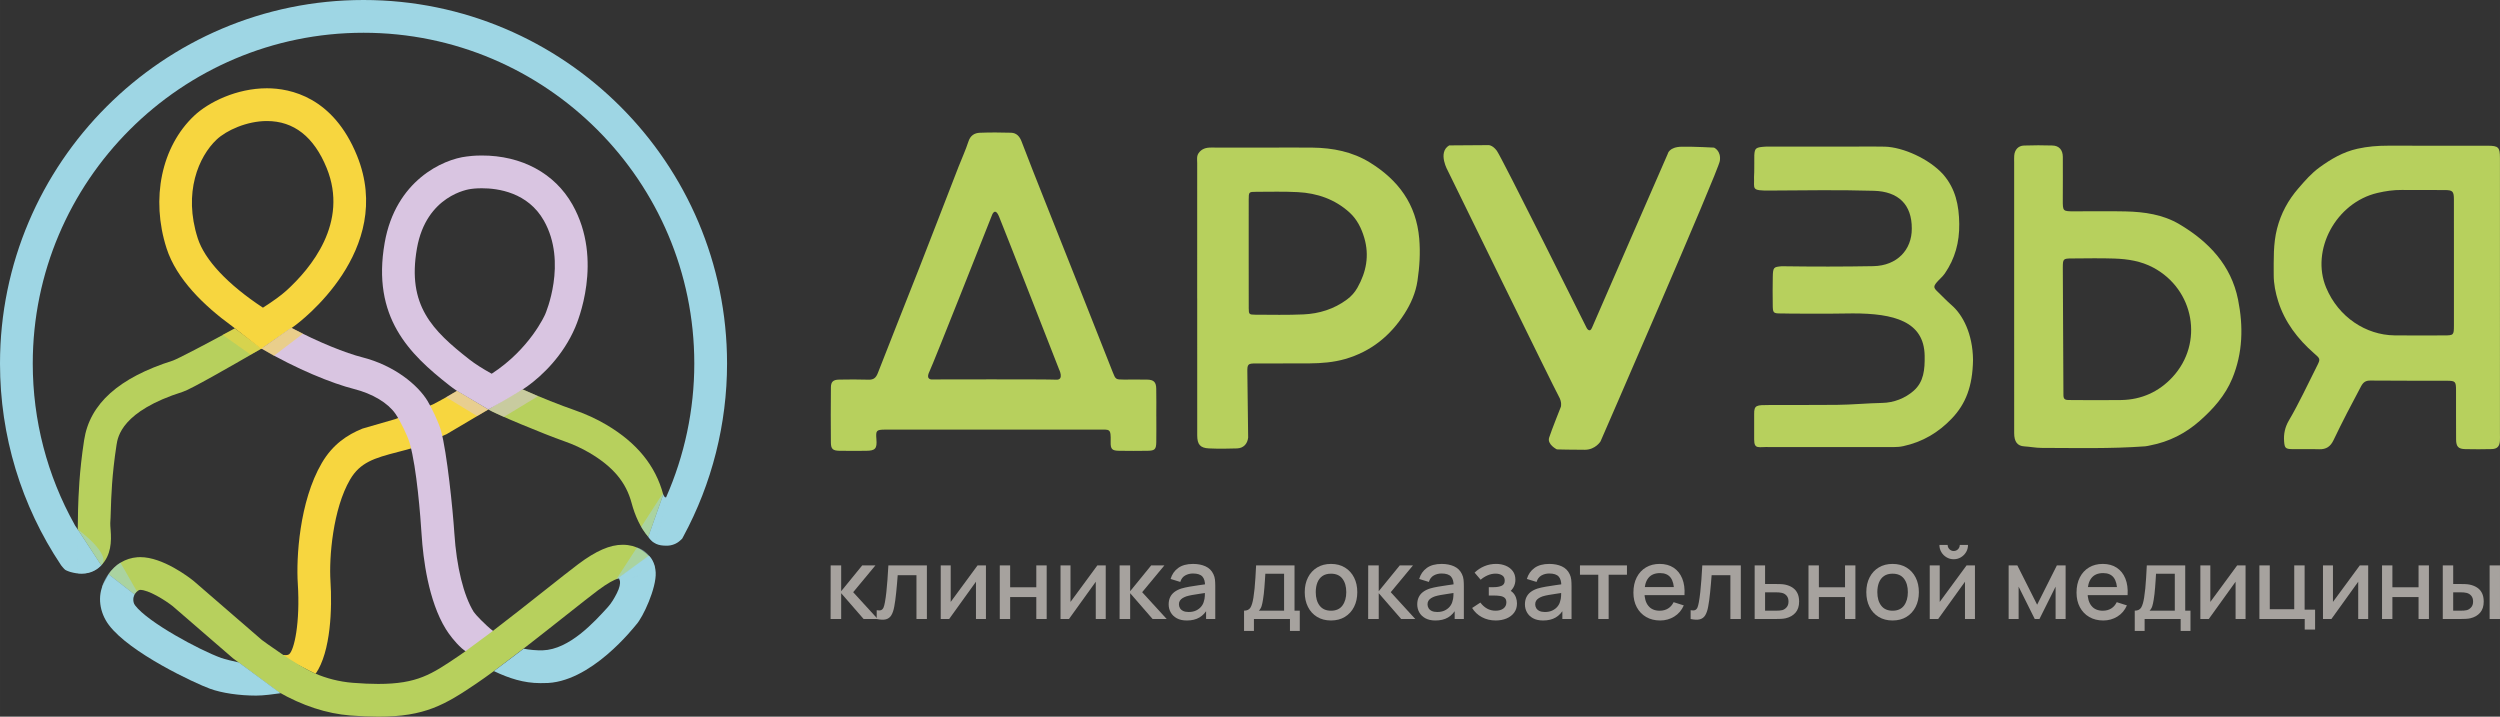
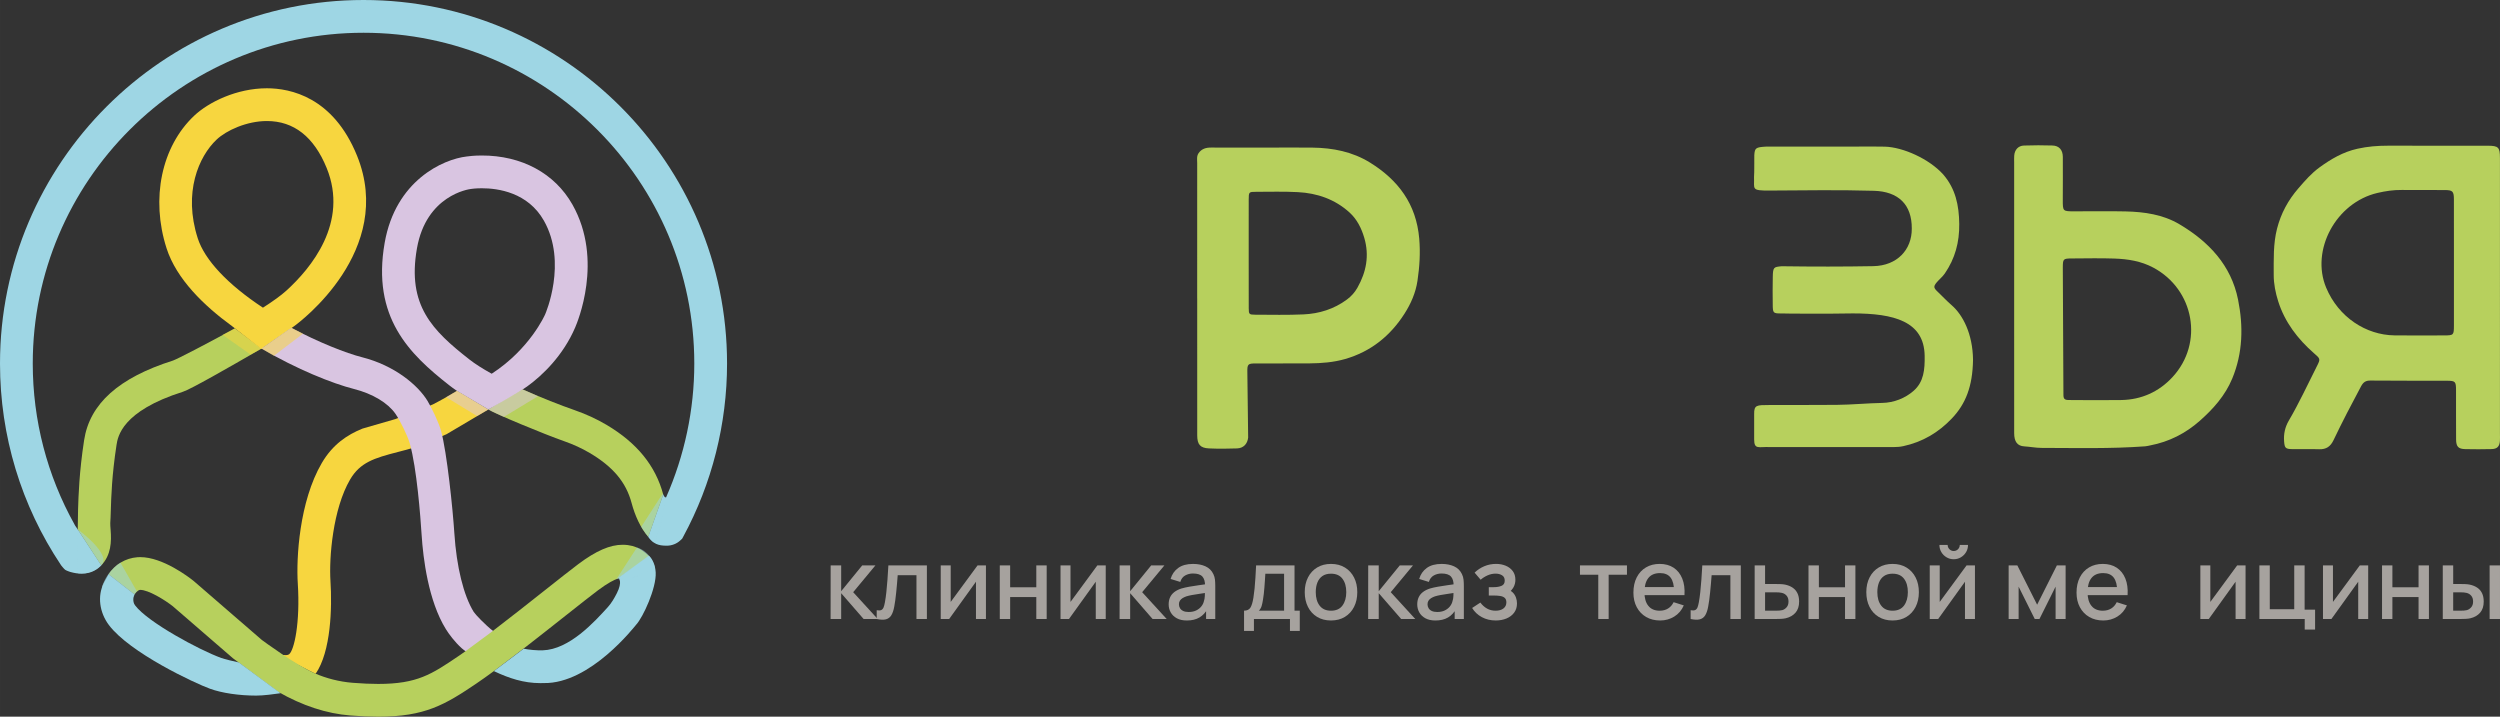
<svg xmlns="http://www.w3.org/2000/svg" xml:space="preserve" width="190.695mm" height="54.668mm" style="shape-rendering:geometricPrecision; text-rendering:geometricPrecision; image-rendering:optimizeQuality; fill-rule:evenodd; clip-rule:evenodd" viewBox="0 0 19155.14 5491.37">
  <rect x="0" y="0" width="19155.14" height="5491.37" fill="#333333" stroke="none" />
  <defs>
    <style type="text/css">  .fil3 {fill:none;fill-rule:nonzero} .fil4 {fill:#9ED6E4;fill-rule:nonzero} .fil10 {fill:#A6A29E;fill-rule:nonzero} .fil0 {fill:#B7D05D;fill-rule:nonzero} .fil5 {fill:#D9C5E1;fill-rule:nonzero} .fil2 {fill:#F7D63F;fill-rule:nonzero} .fil1 {fill:#FEFEFE;fill-rule:nonzero} .fil6 {fill:#9ED6E4;fill-rule:nonzero;fill-opacity:0.502} .fil9 {fill:#D9C5E1;fill-rule:nonzero;fill-opacity:0.502} .fil7 {fill:#F7D63F;fill-rule:nonzero;fill-opacity:0.502} .fil8 {fill:#F7D63F;fill-rule:nonzero;fill-opacity:0.529}  </style>
  </defs>
  <g id="Слой_x0020_1">
    <path class="fil0" d="M14038.82 3425.54c-159.3,0.03 -318.61,0.28 -477.91,-0.08 -84.74,-3.97 -120.4,22.19 -120.4,-58.32 0,-70.17 0,-113.87 0,-192.11 -1.79,-73.8 20.7,-71.02 114.81,-71.67 172.77,-0.67 345.55,0.45 518.31,-1.24 116.25,-1.14 232.1,-12.59 348.51,-14.91 88.33,-1.76 175.26,-35.48 240.6,-93.14 77.4,-68.31 85.91,-161.6 84.17,-268.54 -4.29,-263.37 -235.49,-324.33 -550.49,-324.15 -165.96,3.54 -529.65,1.93 -545.18,0.24 -66.94,0.73 -68.08,-2.72 -68.32,-72.91 -1.04,-67.29 -1.11,-134.63 0.23,-201.92 1.15,-82.17 7.34,-80.61 67.86,-86.77 246.16,3.45 471.77,3.51 702.38,-0.73 183.73,-3.39 296.04,-126.95 294.89,-287.99 1.16,-184.04 -102.53,-284.02 -290.36,-289.48 -264.54,-7.68 -529.48,-3.6 -794.22,-1.86 -151.95,1.48 -119.74,-11.17 -124.14,-104.57 3.25,-48.1 0.95,-94.1 2.1,-166.56 3.79,-54.41 9.21,-60.97 91.8,-65.61 231.1,-0.34 462.21,-0.18 693.31,-0.15 71.8,0 143.64,-1.49 215.39,0.56 138.6,3.97 338.4,92.79 446.53,212.51 95.29,109.82 121.5,237.35 123.27,379.47 1.75,140.54 -31.9,264.93 -110.38,379.52 -18.03,26.32 -43.3,45.36 -63.21,69.52 -24.3,29.47 -22.84,40.83 4.64,67.19 37.22,35.7 72.61,73.46 111.5,107.23 84.82,73.67 160.8,218.58 163.1,418.72 -3.46,203.59 -56.7,337.32 -161.64,447.74 -103.76,109.19 -225.91,180.89 -372.82,212.85 -24.62,5.34 -48.62,7 -73.14,7.03 -157.06,0.2 -314.12,0.1 -471.19,0.12z" />
    <path class="fil0" d="M17148.29 2296.16c-53.12,-264.76 -225.09,-444.69 -449.02,-577.76 -125.92,-74.82 -269.42,-95.38 -414.08,-98.54 -130.23,-2.86 -260.57,-0.53 -390.88,-0.62 -89,-0.07 -89.13,-0.18 -89.07,-86.31 0.08,-110.41 1.24,-220.84 0.28,-331.25 -0.45,-53.14 -28.76,-85.15 -79.08,-86.81 -72.8,-2.4 -145.79,-2.28 -218.58,0.27 -44.05,1.54 -71.44,32.59 -74.78,77.04 -1.33,17.58 -0.44,35.32 -0.44,52.99 -0.01,340.09 0,680.18 0,1020.27 0,66.26 0,132.5 0,198.76 0,284.88 -0.16,569.75 0.13,854.63 0.07,64.62 23.74,98.28 78.03,101.37 44.1,2.51 87.75,11.53 131.46,11.61 264.74,0.52 529.65,7.26 794.1,-12.06 13.06,-0.94 25.93,-4.64 38.87,-7.11 144.51,-27.45 271.2,-92.31 380.56,-189.05 103.12,-91.21 193.98,-193.44 247.73,-322.88 81.55,-196.36 85.69,-400.6 44.77,-604.55zm-502.59 593.43l0 0c-104.34,112.65 -237.85,173.19 -393.51,175.5 -125.69,1.85 -251.42,0.79 -377.14,0.09 -48.32,-0.27 -66.39,2.98 -64.91,-45.77 0.86,-28.47 -5.05,-826.74 -4.69,-967.88 0.18,-68.46 2.62,-70.95 70.43,-71.23 108.06,-0.45 216.24,-3.1 324.17,0.73 103.51,3.68 204,18.81 299.04,69.61 313.35,167.49 388.54,577.67 146.61,838.94z" />
    <path class="fil0" d="M9557.26 2851.25c-0.99,-62.16 4.38,-66.37 66.9,-66.58 136.91,-0.48 273.81,0.7 410.71,-0.42 91.3,-0.75 182.66,-7.96 270.53,-33.12 196.48,-56.24 346.73,-176.69 455.77,-347.29 49.11,-76.82 85.93,-160.23 99.7,-252.65 15.99,-107.44 22.82,-213.52 13.41,-323.14 -22.59,-263.43 -159.99,-447.72 -376.78,-582.14 -134.99,-83.7 -285.43,-112.9 -441.96,-114.87 -115.14,-1.45 -230.34,-0.13 -345.5,-0.1 -143.42,0.04 -286.83,0.61 -430.24,-0.33 -39.67,-0.26 -73.13,9.51 -96.31,43.15 -16.04,23.28 -10.45,50.44 -10.48,76.11 -0.28,345.5 -0.19,691.02 -0.19,1036.53 0.08,0 0.16,0 0.24,0 0,349.85 -0.17,699.71 0.14,1049.55 0.06,69.68 22.9,96.78 90.56,99.79 71.56,3.17 143.45,2.75 215.05,0.04 48.63,-1.85 79.4,-34.75 84.65,-83.13l-6.19 -501.39zm843.89 -647.66l0 0c-20.69,36.64 -46.83,66.27 -80.92,91.47 -99.24,73.36 -212.11,108.4 -332.81,113.87 -123.5,5.58 -247.42,2.74 -371.14,2.3 -44.89,-0.17 -48.12,-3.58 -48.37,-48.59 -0.78,-141.1 -0.29,-282.21 -0.31,-423.32 -0.02,-136.76 -0.32,-273.52 0.13,-410.28 0.19,-58.25 0.92,-59.3 57.42,-59.41 106.36,-0.21 212.93,-3.08 319.04,2.44 148.51,7.73 284.48,54.61 396.27,156.29 57.38,52.17 91.36,120.95 112.94,194.63 39.33,134.19 15.67,260.38 -52.25,380.6z" />
    <path class="fil0" d="M19154.8 3325.28c0.01,-349.19 0.01,-698.39 0.02,-1047.59 0.01,-355.91 0.12,-711.83 -0.08,-1067.75 -0.04,-81.58 -11.83,-93.31 -93.27,-93.38 -255.19,-0.24 -510.37,0.05 -765.56,-0.26 -78.22,-0.1 -154.59,5.98 -232.14,23.13 -110.46,24.46 -202.55,78.53 -291.52,143.08 -62.03,45 -111.28,101.99 -161.14,159.53 -79.14,91.33 -134.56,193 -164.4,310.36 -29.64,116.55 -25.17,234.57 -25.41,352.83 -0.14,70.05 13.9,138.69 34.4,203.52 50.37,159.26 149.28,288.46 274.11,397.78 48.61,42.57 51.15,42.7 22.61,98.93 -70.71,139.39 -135.89,281.71 -215.03,416.65 -29.62,50.49 -40.81,102.82 -36.35,160.3 3.81,49.19 10.35,57.91 60.48,58.79 69.37,1.23 138.84,-1.42 208.15,0.92 54.04,1.83 86.6,-20.69 109.86,-69.41 66.47,-139.22 137.78,-276.04 210.65,-412.08 17.11,-31.96 35.57,-45.19 72.35,-44.85 194.72,1.86 389.48,0.87 584.22,1.47 66.83,0.2 71.31,5.04 71.53,73.66 0.42,125.35 -0.52,250.7 0.41,376.05 0.41,55.75 17.31,73.17 71.25,74.24 67.12,1.34 134.33,1.6 201.44,-0.24 42.23,-1.16 59.85,-20.22 63.03,-61.97 1.36,-17.81 0.39,-35.8 0.39,-53.71zm-352.6 -1308.79l0 0c0.01,158.88 0.2,317.76 -0.07,476.65 -0.13,74.51 -2.1,76.61 -73.88,76.81 -127.56,0.34 -255.13,1.51 -382.66,-0.27 -215.47,-3 -427.49,-137.69 -522.7,-366.14 -119.4,-286.56 74.63,-650.89 393.64,-725.33 61,-14.23 122.72,-23.47 185.96,-22.71 109.63,1.34 219.3,-0.2 328.95,0.6 60.82,0.44 70.25,9.65 70.52,70.3 0.69,163.35 0.24,326.71 0.24,490.08z" />
-     <path class="fil0" d="M8859.72 3188.77c-0.05,0 -0.09,0 -0.14,0 0,-70.65 1.24,-141.33 -0.42,-211.95 -1.16,-49.57 -19.21,-67 -69.24,-68.22 -59.59,-1.47 -119.22,0.14 -178.83,-0.21 -62.73,-0.36 -63,-0.58 -86.21,-59.19 -84.38,-213.2 -168.38,-426.56 -252.89,-639.7 -91.81,-231.58 -184.21,-462.92 -275.98,-694.52 -56.86,-143.5 -113.92,-286.95 -168.85,-431.21 -15.08,-39.59 -39.27,-65.58 -80.88,-66.81 -79.4,-2.33 -159.02,-2.83 -238.38,0.27 -41.7,1.64 -72.83,20.95 -87.76,66.94 -21.76,66.98 -51.65,131.3 -77.22,197.09 -99.84,256.89 -198.6,514.21 -299.16,770.81 -105.37,268.85 -213.22,536.74 -317.64,805.95 -14.4,37.16 -32.56,52.31 -71.94,51.1 -75.01,-2.34 -150.15,-1.98 -225.19,-0.55 -44.81,0.85 -62.11,16.28 -62.56,59.03 -1.47,141.29 -1.56,282.61 -0.18,423.91 0.47,48.73 15.3,61.57 65.09,62.42 68.43,1.21 136.89,0.82 205.34,0.18 69.94,-0.65 84.12,-17.12 78.39,-88.08 -5.49,-68.06 -0.97,-73.27 64.91,-74.36 11.05,-0.18 22.09,-0.03 33.13,-0.03 532.11,0 1064.23,-0.11 1596.35,0.09 95.39,0.04 102.79,-12.29 100.42,94.1 -1.25,56.06 10.81,67.18 64.56,68.1 72.84,1.26 145.73,1.17 218.58,0.03 55.19,-0.86 65.49,-11.26 66.44,-66.46 1.14,-66.22 0.27,-132.47 0.27,-198.72zm-767.6 -279.57l0 0c-64.65,-4.16 -948.06,-1.86 -948.06,-1.86 0,0 -55.21,6.9 -23,-59.82 32.2,-66.72 478.51,-1196.28 478.51,-1196.28 0,0 22.42,-69.96 54.93,7.58 32.5,77.54 459.6,1169.9 459.6,1169.9 0,0 42.68,84.63 -21.98,80.47z" />
-     <path class="fil0" d="M11103.82 1114.05l297.9 -2.09c0,0 31.21,-4.74 67.02,43.01 35.81,47.74 688.65,1358.43 688.65,1358.43 0,0 22.81,41.04 40.53,-2.18 17.71,-43.22 580.43,-1332.39 580.43,-1332.39 0,0 9.32,-53.03 106.97,-54.65 97.66,-1.62 247.72,6.91 247.72,6.91 0,0 56.27,23.88 44.34,102.31 -11.93,78.45 -914,2148.59 -914,2148.59 0,0 -38.83,63.68 -119.18,64.24 -80.34,0.56 -215.04,-2.84 -215.04,-2.84 0,0 -76.32,-37.58 -59.48,-90.41 16.84,-52.84 90.01,-236.58 90.01,-236.58 0,0 10.16,-35.18 -17.01,-80.89 -27.18,-45.7 -847.85,-1723.99 -847.85,-1723.99 0,0 -83.1,-142.9 8.98,-197.46z" />
    <path class="fil1" d="M5345.14 2395.08c-15.79,-114.31 -24.55,-229.67 -52.22,-342.21 -3.58,-14.57 -1.01,-30.64 -1.3,-46.01 34.01,0.9 45.48,27.47 50.4,52.54 16.33,83.37 30.47,167.27 42.43,251.38 4.86,34.15 -7.32,64.99 -39.31,84.29z" />
    <path class="fil1" d="M5345.14 2636.03c0.01,-58.01 0.01,-116.02 0.03,-174.03 10.72,2.08 24.7,0.58 31.6,6.86 30.4,27.68 23.72,65.85 20.66,100.43 -2.73,31.02 -12.01,62.52 -52.29,66.74z" />
    <path class="fil2" d="M2532.08 4453.22c-11.74,-181.9 18.74,-554.29 150.39,-779.08 76.78,-131.09 183.95,-164.09 366.75,-211.15 43.05,-11.09 87.12,-22.44 132.06,-36.33l238.94 -99.1 321.51 -190.08 -238.97 -143.38c-55.83,33.8 -120.54,71.05 -186.15,104.61l-247.69 96.91c0.61,0.64 1.34,1.31 1.95,1.94 -7,1.98 -14.41,3.8 -21.49,5.72l-19.7 7.69 -251.77 72.81c-116.6,46.94 -228.53,120.97 -312.01,263.51 -173.72,296.54 -196.51,732.85 -184.27,922.12 19.56,303.33 -27.67,514.42 -66.76,543.77 -4.87,2.62 -13.99,9.1 -38.98,5.62 -71.51,-9.97 242.28,144.09 242.28,144.09 118.34,-170.54 126.88,-508.76 113.91,-709.65z" />
    <g id="_2245761220400">
      <path class="fil3" d="M1065.59 4482.6l-3.17 0.1c-21.42,1.67 -32.23,18.74 -36.76,28.76 -4.98,10.98 -14.07,39.88 9,70.63 97.33,129.78 492.15,342.32 660.63,403.56 22.07,8.04 49.47,15.07 80.16,20.78l-461.01 -398.71c-64.8,-50.93 -187.36,-125.12 -248.84,-125.12z" />
    </g>
    <g id="_2245761223984">
      <path class="fil3" d="M3748.65 2837.28c293.66,-189.75 408.64,-450.41 409.81,-453.19l1.17 -2.61c1.6,-3.58 172.29,-394.69 -8.98,-716.25 -122.19,-216.8 -350.85,-249.18 -476.28,-249.18 -47.05,0 -77.56,4.66 -77.85,4.69l-6.72 0.9c-12.84,1.58 -340.16,46.32 -412.42,454.81 -77.25,436.77 117.17,628.2 400.25,850.96 42.75,33.63 100.11,70.45 171.02,109.86z" />
    </g>
    <g id="_2245761222768">
      <path class="fil3" d="M2512.27 1305.81c-97.26,-238.77 -251.33,-359.86 -457.91,-359.86 -154.29,0 -310.7,71.58 -385.47,142.26 -137.04,129.58 -257.13,405.28 -144.52,755.91 53.58,166.82 229.92,354.1 499.64,532 78.14,-49.86 139.17,-94.23 178.57,-129.93 188.95,-171.26 480.44,-521.14 309.68,-940.37z" />
    </g>
    <g id="_2245761222960">
      <path class="fil3" d="M5319.75 2785.37c0,-1397.45 -1136.91,-2534.37 -2534.38,-2534.37 -1397.46,0 -2534.38,1136.92 -2534.38,2534.37 0,435.4 110.39,857.98 320.49,1233.95 1.03,1.84 2,3.7 3.03,5.53 1.57,2.79 3.02,5.66 4.6,8.45 -0.03,-0.51 -0.02,-0.99 -0.04,-1.51 -1,-18.49 -1.34,-36.3 -0.03,-53.34 1.51,-19.54 2.34,-46.88 3.37,-81.52 3.23,-107.79 8.64,-288.22 46.54,-534.54 42.86,-278.64 265.66,-477.99 681.14,-609.5 35.53,-12.48 253.75,-114.55 475.56,-236.65 -210.36,-153 -424.01,-358 -500.25,-595.38 -122.05,-380.01 -39.2,-778.43 211.06,-1015.02 111.02,-104.97 326.58,-210.88 557.9,-210.88 179.3,0 507.43,67.05 690.37,516.18 228.42,560.77 -136.02,1005.71 -373.59,1221 -29.04,26.35 -65.14,54.92 -108.06,85.6 208.53,111.18 409.09,188.98 528.61,219.16 250.08,63.16 414.36,223.25 502.53,334.77 65.61,-33.55 130.33,-70.81 186.15,-104.61 -20.99,-14.37 -40.35,-28.54 -57.96,-42.4 -304.4,-239.53 -593.14,-521.14 -492.18,-1091.93 84.23,-476.26 447.19,-639.78 630.27,-660.37 13.36,-1.95 55.15,-7.29 113.87,-7.29 306.63,0 559.93,137.37 694.96,376.9 240.69,427.04 35,907.03 19.52,941.78 -11.13,25.74 -120.47,267.23 -385.94,479.44 151.86,68.36 305.43,127.84 411.6,164.8 86.77,30.21 168.38,67.81 242.57,111.74 233.93,138.55 376.33,313.45 435.32,534.73 0.58,2.17 1.11,3.93 1.7,6.05 3.02,11.1 6.02,21.88 8.9,31.62 142.25,-321.48 216.76,-672.71 216.76,-1026.75z" />
    </g>
    <g id="_2245761222480">
      <path class="fil3" d="M3435.2 4821.13c-135.41,-218.41 -174.6,-545.12 -185.91,-720.4 -9.59,-148.62 -61.28,-506.48 -90.38,-701.11 -44.92,13.89 -89.02,25.25 -132.06,36.33 -182.81,47.07 -289.98,80.08 -366.75,211.15 -131.67,224.8 -162.11,597.18 -150.38,779.08 12.97,200.89 11.89,525.56 -106.43,696.08 87.08,35.51 186.36,64.16 290.83,72.36 73.18,5.74 137.14,8.55 195.5,8.55 298.29,0 408.96,-74.78 609.86,-210.52 16.2,-10.95 33.91,-23.23 53.07,-36.77 -55.01,-49.92 -94.96,-98.67 -117.34,-134.75z" />
    </g>
    <g id="_2245761223056">
      <path class="fil3" d="M4572.33 4485.89c-52.99,39.74 -142.52,110.54 -246.19,192.55 -94.62,74.83 -204.1,161.45 -311.69,244.83 46.98,10.2 94.6,14.58 144.08,13.05 203.76,-6.24 395.05,-216.9 497.82,-330.06 11.82,-13.02 22.73,-25.03 32.66,-35.7 20.71,-28.77 62.24,-123.76 78.01,-182.49 -1.81,-0.19 -3.43,-0.19 -4.96,-0.19 -17.76,0 -71.78,9.53 -189.72,98z" />
    </g>
    <g id="_2245761225072">
      <path class="fil3" d="M4969.52 4220.79c-41.71,-36.04 -108.59,-83.89 -207.47,-83.89 -97.37,0 -205.5,47.06 -340.31,148.18 -55.58,41.68 -146.28,113.44 -251.31,196.5 -124.2,98.24 -274.15,216.85 -410.63,320.91 -62.8,-48.76 -100.25,-95.84 -111.28,-113.63 -77.87,-125.58 -132.09,-345.86 -148.76,-604.31 -11.47,-177.76 -75.84,-612.22 -101.93,-784.05 112.53,-56.94 222,-123.48 296.44,-170.92 19.86,2.1 39.25,-0.49 58.07,-7.14 202.15,100.29 433.66,191.77 579.63,242.58 71.02,24.74 137.36,55.23 197.22,90.67 179.4,106.24 278.3,224.5 320.68,383.41 23.77,89.12 55.47,185.56 104.69,253.27l139.52 -311.88c-0.58,-2.12 -1.11,-3.88 -1.7,-6.05 -58.98,-221.28 -201.39,-396.18 -435.32,-534.73 -74.19,-43.93 -155.81,-81.53 -242.57,-111.74 -106.17,-36.96 -259.74,-96.44 -411.6,-164.8 265.47,-212.21 374.81,-453.71 385.94,-479.44 15.48,-34.75 221.17,-514.74 -19.52,-941.78 -135.02,-239.53 -388.33,-376.9 -694.96,-376.9 -58.72,0 -100.51,5.34 -113.87,7.29 -183.08,20.59 -546.04,184.11 -630.27,660.37 -100.96,570.79 187.78,852.4 492.18,1091.93 17.61,13.86 36.97,28.03 57.96,42.4 -55.82,33.8 -120.54,71.06 -186.15,104.61 -88.16,-111.52 -252.45,-271.6 -502.53,-334.77 -119.52,-30.17 -320.08,-107.98 -528.61,-219.16 42.92,-30.69 79.02,-59.25 108.06,-85.6 237.57,-215.29 602.01,-660.23 373.59,-1221 -182.94,-449.13 -511.06,-516.18 -690.37,-516.18 -231.32,0 -446.89,105.91 -557.9,210.88 -250.26,236.59 -333.11,635.01 -211.06,1015.02 76.24,237.38 289.89,442.38 500.25,595.38 -221.8,122.1 -440.03,224.17 -475.56,236.65 -415.48,131.52 -638.27,330.87 -681.14,609.5 -37.9,246.32 -43.3,426.75 -46.54,534.54 -1.02,34.64 -1.86,61.99 -3.37,81.52 -1.31,17.04 -0.97,34.85 0.03,53.34l196.92 299.67c71.75,-78.61 62.73,-194.47 56.1,-279.21 -1.57,-20.02 -3.54,-44.94 -2.78,-54.57 1.95,-25.35 2.85,-55.29 3.99,-93.21 3.25,-108.64 8.18,-272.84 43.74,-503.9 9.88,-64.32 39.99,-260 508.77,-408.41 59.62,-18.84 374.88,-169.37 636.63,-321.51 269.16,158.16 544.49,268.35 707.8,309.6 143.43,36.22 248.54,117.32 318.25,190.26 -27.45,7.73 -55.46,14.93 -84.25,22.36 -181.6,46.76 -387.41,99.77 -520.73,327.36 -173.69,296.54 -196.5,732.84 -184.28,922.12 19.56,303.32 -27.66,514.41 -66.73,543.77 -4.87,2.62 -13.09,6.48 -25.48,10.77 -104.89,-68.97 -169.25,-129.78 -169.82,-130.33l-520.68 -450.51 -3.91 -3.23c-37.98,-30.27 -236.13,-181.23 -407.03,-181.23 -7.58,0 -15.06,0.3 -22.42,0.87 -108.15,8.31 -200.18,73.89 -246.17,175.44 -47.99,106.02 -33.88,230.47 36.86,324.78 159.93,213.24 656.57,445.56 775.64,488.87 90.32,32.82 222.6,52.42 353.84,52.42 55.69,0 109.55,-3.57 158.41,-10.46 185.32,106.1 371.05,167.06 552.69,181.33 79.8,6.27 150.18,9.31 215.17,9.31 357.72,0 510.73,-91.61 750.39,-253.55 38.53,-26.04 83.04,-57.6 134.86,-95.68 123.36,58.67 253.54,86.4 391.34,82.28 310.28,-9.5 548.16,-271.48 675.95,-412.23 11.82,-13.02 22.65,-24.94 32.45,-35.43 51.81,-55.48 155.77,-280.33 149.34,-399.95 -3.32,-62.23 -31.45,-99 -54.43,-118.82zm-1792.14 -2344.33l0 0c72.26,-408.5 399.59,-453.24 412.42,-454.81l6.72 -0.9c0.29,-0.03 30.8,-4.69 77.85,-4.69 125.43,0 354.09,32.38 476.28,249.18 181.27,321.56 10.58,712.68 8.98,716.25l-1.17 2.61c-1.18,2.77 -116.15,263.44 -409.81,453.19 -70.92,-39.41 -128.27,-76.23 -171.02,-109.86 -283.08,-222.77 -477.49,-414.19 -400.25,-850.96zm-974.79 369.72l0 0c-39.4,35.7 -100.43,80.07 -178.57,129.93 -269.73,-177.9 -446.06,-365.18 -499.64,-532 -112.61,-350.63 7.47,-626.33 144.52,-755.91 74.77,-70.68 231.18,-142.26 385.47,-142.26 206.57,0 360.64,121.09 457.91,359.86 170.75,419.23 -120.73,769.12 -309.68,940.37zm-507.3 2739.47l0 0c-168.48,-61.24 -563.31,-273.78 -660.63,-403.56 -23.07,-30.75 -13.98,-59.65 -9,-70.63 4.53,-10.01 15.35,-27.09 36.76,-28.76l3.17 -0.1c61.48,0 184.04,74.19 248.84,125.12l461.01 398.71c-30.69,-5.72 -58.09,-12.75 -80.16,-20.78zm1804.19 7.01l0 0c-200.9,135.74 -311.56,210.52 -609.86,210.52 -58.36,0 -122.33,-2.81 -195.5,-8.55 -104.47,-8.21 -203.75,-36.85 -290.83,-72.36 118.32,-170.52 119.39,-495.19 106.43,-696.08 -11.73,-181.9 18.71,-554.28 150.38,-779.08 76.77,-131.08 183.94,-164.08 366.75,-211.15 43.04,-11.08 87.14,-22.44 132.06,-36.33 29.1,194.63 80.79,552.49 90.38,701.11 11.31,175.28 50.51,501.99 185.91,720.4 22.38,36.08 62.34,84.83 117.34,134.75 -19.16,13.54 -36.86,25.83 -53.07,36.77zm1189.53 -422.09l0 0c-9.92,10.67 -20.83,22.68 -32.66,35.7 -102.77,113.16 -294.05,323.82 -497.82,330.06 -49.48,1.53 -97.1,-2.85 -144.08,-13.05 107.59,-83.38 217.07,-170 311.69,-244.83 103.67,-82.01 193.2,-152.81 246.19,-192.55 117.94,-88.47 171.96,-98 189.72,-98 1.54,0 3.15,0 4.96,0.19 -15.77,58.72 -57.3,153.72 -78.01,182.49z" />
    </g>
    <g id="_2245761224848">
-       <path class="fil3" d="M571.72 4020.59l2.8 4.26c-1.03,-1.84 -2,-3.7 -3.03,-5.53l0.23 1.28z" />
+       <path class="fil3" d="M571.72 4020.59l2.8 4.26c-1.03,-1.84 -2,-3.7 -3.03,-5.53l0.23 1.28" />
    </g>
    <path class="fil4" d="M579.12 4033.3c-1.58,-2.79 -3.03,-5.66 -4.6,-8.45l-2.8 -4.26 -0.23 -1.28c-210.1,-375.97 -320.49,-798.55 -320.49,-1233.95 0,-1397.45 1136.92,-2534.37 2534.38,-2534.37 1397.47,0 2534.38,1136.92 2534.38,2534.37 0,354.04 -74.51,705.27 -216.76,1026.75 -9.83,1.05 -18.18,-11.56 -21.2,-22.65l-114.99 324.1c38.74,53.29 76.11,67.61 141.29,67.61 38.45,0 76.06,-14.35 103.14,-39.36l15.33 -14.13 9.91 -18.35c218.7,-404.03 334.27,-861.85 334.27,-1323.97 0,-1535.86 -1249.52,-2785.37 -2785.37,-2785.37 -1535.87,0 -2785.37,1249.52 -2785.37,2785.37 0,553.08 161.88,1087.65 468.16,1545.88 0,0 21.92,27.83 31.22,34.61 9.3,6.78 38.64,16.31 38.64,16.31 31.04,8.85 59.37,13.19 86.58,13.19 77.22,0 125.08,-34.96 151.44,-63.86l-196.96 -299.72c0.02,0.51 0.01,0.99 0.04,1.51z" />
    <g id="_2245761225456">
      <path class="fil3" d="M4167.84 4945.62c203.79,-6.24 395.11,-216.93 497.88,-330.15 11.79,-12.99 22.67,-24.94 32.59,-35.59 20.71,-28.79 62.25,-123.78 78.03,-182.51 -1.82,-0.19 -3.45,-0.19 -4.98,-0.19 -17.76,0 -71.79,9.53 -189.71,97.97 -53,39.76 -142.52,110.57 -246.19,192.57 -94.62,74.84 -204.09,161.45 -311.7,244.84 46.99,10.16 94.62,14.51 144.09,13.05z" />
    </g>
    <g id="_2245761225872">
      <path class="fil3" d="M2521.57 1315.1c-97.26,-238.77 -251.33,-359.86 -457.92,-359.86 -154.28,0 -310.69,71.57 -385.46,142.25 -137.04,129.58 -257.13,405.29 -144.51,755.91 53.57,166.81 229.92,354.11 499.63,532.01 78.14,-49.86 139.17,-94.23 178.57,-129.94 188.95,-171.26 480.46,-521.09 309.68,-940.36z" />
    </g>
    <g id="_2245761224176">
      <path class="fil3" d="M591.73 3906.22c3.22,-107.79 8.63,-288.23 46.53,-534.54 42.87,-278.65 265.67,-478 681.11,-609.51 34.95,-12.26 246.68,-111.28 464.7,-230.7 3.63,-1.99 7.24,-3.94 10.88,-5.95 -210.36,-152.99 -424.01,-358 -500.25,-595.38 -122.05,-380.01 -39.2,-778.43 211.07,-1015.02 111,-104.97 326.57,-210.88 557.88,-210.88 179.3,0 507.43,67.06 690.38,516.19 228.43,560.83 -136.02,1005.74 -373.6,1221.03 -29.03,26.31 -65.15,54.91 -108.05,85.57 208.52,111.17 409.1,188.98 528.61,219.16 250.08,63.15 414.35,223.24 502.53,334.76 65.58,-33.55 130.3,-70.77 186.12,-104.57 -20.99,-14.4 -40.31,-28.55 -57.93,-42.41 -304.4,-239.5 -593.15,-521.14 -492.19,-1091.95 84.25,-476.26 447.2,-639.78 630.28,-660.37 13.36,-1.96 55.15,-7.3 113.87,-7.3 306.64,0 559.93,137.37 694.96,376.91 240.67,427.02 35.02,906.97 19.51,941.78 -11.1,25.65 -120.43,267.22 -385.95,479.46 151.85,68.34 305.42,127.82 411.61,164.77 86.69,30.18 168.29,67.79 242.57,111.78 233.92,138.49 376.32,313.39 435.34,534.7 3.61,13.54 7.15,26.1 10.58,37.7 142.26,-321.52 216.77,-672.74 216.77,-1026.78 0,-1397.46 -1136.91,-2534.38 -2534.38,-2534.38 -1397.47,0 -2534.37,1136.92 -2534.37,2534.38 0,440.76 112.92,868.52 328.13,1247.95 -0.93,-16.64 -1.11,-32.64 -0.29,-48.13 0.12,-2.23 0.05,-4.56 0.22,-6.75 1.5,-19.53 2.32,-46.87 3.37,-81.51z" />
    </g>
    <g id="_2245761226480">
      <path class="fil3" d="M1074.9 4491.88l-3.17 0.11c-21.43,1.66 -32.22,18.73 -36.76,28.76 -4.99,10.98 -14.06,39.87 9,70.63 97.33,129.77 492.15,342.31 660.64,403.56 22.06,8.04 49.47,15.07 80.15,20.78l-461.01 -398.72c-64.81,-50.93 -187.36,-125.12 -248.84,-125.12z" />
    </g>
    <g id="_2245761226640">
      <path class="fil3" d="M3168.2 3408.91c-44.92,13.89 -89.02,25.24 -132.07,36.33 -182.79,47.06 -289.97,80.07 -366.74,211.15 -131.67,224.8 -162.11,597.18 -150.37,779.08 12.96,200.89 11.88,525.55 -106.44,696.07 87.08,35.52 186.37,64.17 290.82,72.36 73.19,5.75 137.15,8.55 195.51,8.55 298.28,0 408.96,-74.78 609.86,-210.52 16.19,-10.95 33.89,-23.2 53.06,-36.76 -55.03,-49.92 -94.98,-98.7 -117.35,-134.79 -135.4,-218.37 -174.58,-545.08 -185.9,-720.36 -9.58,-148.62 -61.27,-506.48 -90.37,-701.11z" />
    </g>
    <g id="_2245761227440">
      <path class="fil3" d="M4168.93 2390.77c1.59,-3.57 172.28,-394.68 -8.98,-716.25 -122.19,-216.79 -350.85,-249.17 -476.28,-249.17 -47.05,0 -77.56,4.66 -77.86,4.69l-6.71 0.88c-12.84,1.59 -340.16,46.33 -412.41,454.83 -77.26,436.79 117.15,628.23 400.24,850.98 42.74,33.63 100.11,70.45 171.05,109.86 296.82,-191.27 408.45,-450 409.59,-452.75l1.36 -3.07z" />
    </g>
    <path class="fil0" d="M1325.69 2762.48c-415.46,131.52 -638.26,330.87 -681.12,609.51 -37.9,246.31 -43.3,426.74 -46.53,534.53 -1.03,34.64 -2.35,149.52 -2.35,149.52l180.32 275.42c76.23,-78.64 78.48,-183.29 71.71,-269.61 -1.57,-20.02 -3.54,-44.94 -2.78,-54.58 1.95,-25.35 2.85,-55.29 4,-93.2 3.25,-108.64 8.17,-272.84 43.72,-503.9 9.89,-64.33 40,-260.01 508.76,-408.41 59.04,-18.67 342.19,-180.51 602.42,-331.12l-204.81 -154.27c-218.01,119.43 -438.4,233.83 -473.34,246.1z" />
    <path class="fil2" d="M2021.93 2659.29l231.85 -160.14c42.92,-30.69 776.79,-579.49 481.67,-1306.6 -182.39,-449.37 -511.05,-516.18 -690.38,-516.18 -231.3,0 -446.87,105.91 -557.9,210.87 -250.27,236.6 -333.11,635.01 -211.04,1015.03 76.23,237.38 289.86,442.38 500.23,595.35l214.4 167.26c13.16,9.52 8.52,16.49 31.18,-5.6zm-506.85 -833.77l0 0c-112.59,-350.62 7.48,-626.32 144.54,-755.91 74.76,-70.67 231.2,-142.25 385.45,-142.25 206.57,0 360.65,121.06 457.91,359.86 170.73,419.19 -120.73,769.11 -309.66,940.34 -39.41,35.7 -100.45,80.07 -178.61,129.96 -269.69,-177.9 -446.05,-365.19 -499.62,-532.01z" />
    <path class="fil0" d="M4321.37 3380.07c71,24.73 137.34,55.24 197.2,90.67 179.4,106.21 278.31,224.46 320.72,383.41 26.25,98.45 68.95,191.71 127.5,259.42l114.99 -324.1c-59.01,-221.31 -201.43,-396.24 -435.33,-534.7 -74.21,-43.94 -155.84,-81.55 -242.57,-111.75 -106.19,-36.97 -259.74,-96.44 -411.6,-164.8l-250.56 159.24c43.27,30.06 433.63,191.78 579.64,242.6z" />
    <path class="fil5" d="M4407.05 2508.91c15.1,-35.35 220.17,-515.25 -21.13,-941.7 -135.41,-239.31 -388.92,-376.25 -695.58,-375.74 -58.69,0.1 -100.49,5.5 -113.86,7.48 -183.01,20.9 -545.73,185.03 -629.17,661.43 -99.98,570.98 189.25,852.11 494.06,1091.11 17.61,13.83 36.98,27.95 58.02,42.31l242.34 143.67c0,0 227.26,-126.13 297.47,-176.62 118.28,-85.06 276.57,-238.22 367.85,-451.94zm-639.65 354.64l0 0c-70.98,-39.27 -128.37,-76.02 -171.19,-109.56 -283.46,-222.27 -478.18,-413.38 -401.65,-850.28 71.54,-408.62 398.8,-453.91 411.63,-455.51l6.72 -0.91c0.3,-0.03 30.8,-4.74 77.84,-4.81 125.44,-0.21 354.16,31.78 476.73,248.37 181.78,321.26 11.72,712.67 10.16,716.23l-1.15 2.62c-1.19,2.78 -115.74,263.64 -409.1,453.85z" />
    <path class="fil5" d="M3629.92 4688.88c-77.86,-125.57 -132.06,-345.86 -148.74,-604.32 -11.48,-177.75 -55.96,-616.43 -101.93,-784.04 -16.6,-60.56 -70.93,-175.21 -103.59,-228.85 -73.96,-121.42 -252.48,-271.61 -502.55,-334.77 -119.53,-30.17 -332.61,-114.02 -541.15,-225.19 42.92,-30.7 -228.13,158.93 -228.13,158.93 269.19,158.17 544.51,268.37 707.83,309.63 143.42,36.21 260.8,107.32 318.24,190.25 36.21,52.26 93.28,167.88 110.41,229.1 53.04,189.5 80.8,552.49 90.39,701.1 11.3,175.28 50.5,501.99 185.9,720.4 22.37,36.08 65.86,95.72 120.88,145.63 31.41,31.8 218.8,138.18 218.8,138.18l24.35 -268.03c-62.79,-48.76 -139.68,-130.25 -150.72,-148.04z" />
    <path class="fil0" d="M4335.44 4715.63c103.65,-82 193.2,-152.81 246.2,-192.57 75.41,-56.55 124.59,-80.78 154.96,-90.95l239.19 -169.24c-41.7,-36.02 -92.97,-88.3 -204.45,-88.81 -97.4,-0.44 -205.52,47.09 -340.3,148.21 -55.56,41.68 -146.28,113.43 -251.32,196.5 -124.17,98.24 -274.13,216.85 -410.6,320.91l-207.26 153.39c-19.18,13.53 -36.88,25.82 -53.08,36.76 -200.89,135.75 -311.57,210.53 -609.88,210.53 -58.37,0 -122.32,-2.81 -195.49,-8.56 -104.45,-8.2 -204.64,-34.75 -290.85,-72.36 -146.62,-63.99 -405.47,-255.13 -406.05,-255.68l-520.7 -450.51 -3.9 -3.24c-37.99,-30.26 -236.13,-181.22 -407.02,-181.22 -7.57,0 -15.07,0.3 -22.42,0.87 -91.14,6.99 -170.44,55.01 -220.78,130.56l197.84 153.74c6.15,-8.01 28.14,-32.98 42.16,-34.07l3.19 -0.11c61.46,0 184.02,74.19 248.83,125.12l461.01 398.72 346.33 257.07c185.3,106.11 371.02,167.09 552.67,181.36 79.8,6.26 150.18,9.31 215.18,9.31 357.71,0 510.71,-91.62 750.38,-253.56 38.54,-26.03 83.04,-57.6 134.87,-95.67l239.55 -181.66c107.6,-83.39 217.06,-170 311.7,-244.84z" />
    <path class="fil4" d="M1695.3 5041.44c-168.47,-61.24 -563.3,-273.79 -660.63,-403.56 -23.07,-30.78 -10.1,-72.94 -5.11,-83.91l-197.84 -153.74c-19.45,36.37 -20.61,36.37 -34.7,63.47 -53.65,103.25 -33.88,230.43 36.87,324.78 159.92,213.24 656.56,445.56 775.63,488.87 90.3,32.82 222.59,52.42 353.83,52.42 55.7,0 137.53,-11.25 186.39,-18.16l-319.55 -235.89c-30.68,-5.72 -112.82,-26.25 -134.89,-34.28z" />
    <path class="fil4" d="M4166.23 5233.71c357.83,6.73 698.6,-437.14 708.42,-447.66 51.82,-55.5 155.75,-280.38 149.32,-399.95 -3.34,-62.26 -29.25,-108.62 -52.23,-128.44l-232.41 168.78c1.53,0 32.25,30.51 -13.18,119.18 -19.51,38.05 -40.69,75.15 -69.46,106.78 -0.13,0.12 -0.24,0.26 -0.36,0.39 -102.76,113.16 -294.02,323.79 -497.78,330.03 -46.65,1.39 -101.79,-3.65 -146.06,-12.55l-228.29 171.87c115.45,54.91 228.57,91.98 355.75,91.98 8.69,0 17.43,-0.57 26.29,-0.41z" />
    <path class="fil6" d="M595.68 4056.04l1.6 336.4c0,0 90.98,20.36 175.03,-57.5 1.23,-1.14 2.46,-2.3 3.69,-3.49 85.06,-81.95 -180.32,-275.42 -180.32,-275.42z" />
    <path class="fil6" d="M1048.15 4529.57l-125.49 -218.46c0,0 -98.77,53.45 -141.77,185.92l241.7 79.01c0,0 13.94,-33.7 25.56,-46.48z" />
    <path class="fil6" d="M4880.51 4194.9l-155.72 239.38c0,0 24.41,-4.65 25.57,20.91 1.16,25.56 269,-105.74 269,-105.74 0,0 -27.31,-122.02 -138.86,-154.55z" />
    <path class="fil6" d="M5078.05 3781.22l-165.01 255.64c0,0 54.61,87.15 90.64,116.2 36.03,29.06 99.31,-340.94 99.31,-340.94 0,0 -13.32,2.8 -24.94,-30.9z" />
    <polygon class="fil7" points="1799.02,2516.38 2003.83,2670.65 1919.66,2716.82 1705.85,2565.75 " />
    <polygon class="fil8" points="2003.83,2670.65 2231.96,2511.72 2321.73,2556.46 2098.61,2726.12 " />
    <polygon class="fil9" points="3501.13,2994.96 3741.73,3137.47 3655.15,3187.58 3418.09,3043.34 " />
    <path class="fil9" d="M3741.73 3137.47l263.34 -152.95 117.22 50.98 -261.46 158.62c0,0 -106.62,-47.93 -119.1,-56.64z" />
    <g id="_2245761230608">
      <polygon class="fil10" points="6364.11,4742.79 6364.49,4332.12 6445.12,4332.12 6445.12,4529.85 6606.33,4332.12 6707.49,4332.12 6537.13,4537.46 6724.97,4742.79 6616.98,4742.79 6445.12,4545.06 6445.12,4742.79 " />
      <path class="fil10" d="M6717.37 4742.79l0 -67.29c15.22,2.78 26.8,2.33 34.8,-1.36 7.98,-3.66 13.93,-10.45 17.87,-20.34 3.93,-9.86 7.28,-22.68 10.09,-38.4 4.31,-23.05 8.04,-49.36 11.22,-78.89 3.15,-29.54 6.01,-61.54 8.55,-96.02 2.54,-34.47 4.81,-70.61 6.84,-108.37l295.07 0 0 410.68 -79.85 0 0 -335.77 -143.73 0c-1.53,20.03 -3.23,41.27 -5.13,63.71 -1.9,22.41 -4,44.66 -6.27,66.73 -2.29,22.05 -4.7,42.7 -7.23,61.97 -2.54,19.28 -5.2,35.75 -7.99,49.44 -5.07,27.37 -12.5,49.12 -22.24,65.22 -9.76,16.09 -23.52,26.47 -41.26,31.17 -17.74,4.69 -41.31,3.87 -70.73,-2.47z" />
      <polygon class="fil10" points="7554.31,4332.12 7554.31,4742.79 7477.88,4742.79 7477.88,4457.24 7272.54,4742.79 7207.88,4742.79 7207.88,4332.12 7284.31,4332.12 7284.31,4611.97 7490.03,4332.12 " />
      <polygon class="fil10" points="7660.39,4742.79 7660.39,4332.12 7739.85,4332.12 7739.85,4499.81 7940.25,4499.81 7940.25,4332.12 8019.71,4332.12 8019.71,4742.79 7940.25,4742.79 7940.25,4574.71 7739.85,4574.71 7739.85,4742.79 " />
      <polygon class="fil10" points="8472.22,4332.12 8472.22,4742.79 8395.8,4742.79 8395.8,4457.24 8190.47,4742.79 8125.82,4742.79 8125.82,4332.12 8202.25,4332.12 8202.25,4611.97 8407.97,4332.12 " />
      <polygon class="fil10" points="8578.3,4742.79 8578.68,4332.12 8659.31,4332.12 8659.31,4529.85 8820.52,4332.12 8921.67,4332.12 8751.32,4537.46 8939.16,4742.79 8831.17,4742.79 8659.31,4545.06 8659.31,4742.79 " />
      <path class="fil10" d="M9093.15 4754.2c-30.43,0 -55.9,-5.66 -76.43,-16.93 -20.52,-11.27 -36.06,-26.24 -46.58,-44.88 -10.53,-18.62 -15.78,-39.09 -15.78,-61.4 0,-20.76 3.68,-39.01 11.03,-54.74 7.34,-15.73 18.25,-29.1 32.7,-40.14 14.45,-11 32.18,-19.94 53.24,-26.78 18.25,-5.33 38.9,-10.02 61.99,-14.08 23.06,-4.07 47.33,-7.86 72.81,-11.41 25.48,-3.56 50.77,-7.08 75.86,-10.64l-28.9 15.97c0.51,-32.2 -6.27,-56.1 -20.34,-71.67 -14.06,-15.6 -38.21,-23.39 -72.43,-23.39 -21.56,0 -41.31,5.02 -59.32,15.01 -18.01,10.03 -30.56,26.56 -37.65,49.63l-74.15 -22.81c10.14,-35.22 29.47,-63.26 57.99,-84.03 28.52,-20.79 66.48,-31.19 113.89,-31.19 36.74,0 68.76,6.28 96,18.83 27.26,12.54 47.22,32.37 59.9,59.49 6.59,13.45 10.65,27.64 12.17,42.6 1.52,14.97 2.28,31.06 2.28,48.3l0 252.86 -70.35 0 0 -93.92 13.7 12.17c-17,31.42 -38.6,54.83 -64.84,70.15 -26.24,15.33 -58.5,23 -96.77,23zm14.07 -65.02l0 0c22.56,0 41.95,-4.01 58.18,-11.98 16.22,-7.99 29.26,-18.19 39.17,-30.61 9.87,-12.42 16.34,-25.36 19.39,-38.78 4.31,-12.17 6.77,-25.87 7.41,-41.08 0.63,-15.2 0.95,-27.37 0.95,-36.49l25.86 9.52c-25.1,3.79 -47.91,7.21 -68.44,10.26 -20.54,3.03 -39.11,6.03 -55.72,8.94 -16.6,2.92 -31.37,6.4 -44.3,10.45 -10.9,3.8 -20.59,8.37 -29.08,13.69 -8.5,5.33 -15.22,11.78 -20.16,19.4 -4.94,7.61 -7.41,16.87 -7.41,27.76 0,10.64 2.66,20.45 7.99,29.46 5.32,9 13.43,16.16 24.34,21.5 10.9,5.3 24.83,7.98 41.83,7.98z" />
      <path class="fil10" d="M9531.96 4834.06l0 -155.14c22.54,0 38.72,-7.55 48.49,-22.62 9.75,-15.09 17.53,-40.77 23.36,-77 3.56,-22.07 6.53,-45.51 8.94,-70.36 2.41,-24.83 4.51,-51.77 6.29,-80.79 1.78,-29.01 3.56,-61.03 5.32,-96.02l294.32 0 0 346.8 40.26 0 0 155.14 -75.27 0 0 -91.27 -276.04 0 0 91.27 -75.67 0zm113.68 -155.14l0 0 193.15 0 0 -282.9 -143.71 0c-1,16.71 -2.12,33.96 -3.23,51.7 -1.17,17.74 -2.38,35.38 -3.82,52.86 -1.39,17.48 -2.97,34.22 -4.73,50.18 -1.8,15.97 -3.82,30.43 -6.09,43.36 -3.03,20.03 -6.64,36.76 -10.83,50.18 -4.19,13.46 -11.09,24.97 -20.74,34.61z" />
      <path class="fil10" d="M10198.14 4754.2c-41.08,0 -76.71,-9.26 -106.87,-27.75 -30.15,-18.51 -53.42,-44.06 -69.75,-76.62 -16.36,-32.58 -24.54,-70.15 -24.54,-112.76 0,-42.83 8.36,-80.55 25.09,-113.12 16.73,-32.58 40.18,-57.94 70.34,-76.05 30.15,-18.12 65.41,-27.18 105.72,-27.18 41.06,0 76.68,9.25 106.85,27.76 30.14,18.48 53.47,43.99 69.96,76.42 16.47,32.47 24.72,69.84 24.72,112.16 0,42.84 -8.31,80.56 -24.91,113.14 -16.59,32.57 -39.99,58.06 -70.15,76.44 -30.18,18.38 -65.66,27.56 -106.47,27.56zm0 -74.9l0 0c39.29,0 68.62,-13.25 88,-39.74 19.42,-26.5 29.1,-60.66 29.1,-102.5 0,-42.83 -9.81,-77.12 -29.46,-102.85 -19.66,-25.74 -48.86,-38.59 -87.64,-38.59 -26.63,0 -48.57,6.02 -65.8,18.06 -17.25,12.04 -30.03,28.65 -38.38,49.81 -8.38,21.16 -12.58,45.7 -12.58,73.57 0,43.1 9.89,77.6 29.68,103.45 19.76,25.84 48.78,38.78 87.08,38.78z" />
      <polygon class="fil10" points="10482.93,4742.79 10483.31,4332.12 10563.92,4332.12 10563.92,4529.85 10725.16,4332.12 10826.29,4332.12 10655.95,4537.46 10843.8,4742.79 10735.78,4742.79 10563.92,4545.06 10563.92,4742.79 " />
      <path class="fil10" d="M10997.8 4754.2c-30.43,0 -55.92,-5.66 -76.44,-16.93 -20.53,-11.27 -36.07,-26.24 -46.58,-44.88 -10.54,-18.62 -15.78,-39.09 -15.78,-61.4 0,-20.76 3.66,-39.01 11.03,-54.74 7.35,-15.73 18.25,-29.1 32.71,-40.14 14.42,-11 32.17,-19.94 53.24,-26.78 18.24,-5.33 38.91,-10.02 61.96,-14.08 23.07,-4.07 47.34,-7.86 72.84,-11.41 25.46,-3.56 50.77,-7.08 75.86,-10.64l-28.91 15.97c0.5,-32.2 -6.26,-56.1 -20.35,-71.67 -14.05,-15.6 -38.21,-23.39 -72.42,-23.39 -21.55,0 -41.33,5.02 -59.32,15.01 -18.01,10.03 -30.56,26.56 -37.64,49.63l-74.16 -22.81c10.14,-35.22 29.47,-63.26 57.98,-84.03 28.52,-20.79 66.5,-31.19 113.9,-31.19 36.76,0 68.75,6.28 96.02,18.83 27.24,12.54 47.21,32.37 59.89,59.49 6.58,13.45 10.63,27.64 12.15,42.6 1.53,14.97 2.27,31.06 2.27,48.3l0 252.86 -70.34 0 0 -93.92 13.69 12.17c-16.98,31.42 -38.59,54.83 -64.83,70.15 -26.23,15.33 -58.48,23 -96.75,23zm14.06 -65.02l0 0c22.54,0 41.96,-4.01 58.16,-11.98 16.23,-7.99 29.28,-18.19 39.18,-30.61 9.9,-12.42 16.34,-25.36 19.39,-38.78 4.33,-12.17 6.8,-25.87 7.43,-41.08 0.61,-15.2 0.93,-27.37 0.93,-36.49l25.85 9.52c-25.08,3.79 -47.89,7.21 -68.42,10.26 -20.54,3.03 -39.13,6.03 -55.71,8.94 -16.6,2.92 -31.38,6.4 -44.32,10.45 -10.9,3.8 -20.59,8.37 -29.07,13.69 -8.52,5.33 -15.23,11.78 -20.16,19.4 -4.94,7.61 -7.42,16.87 -7.42,27.76 0,10.64 2.67,20.45 7.98,29.46 5.33,9 13.45,16.16 24.36,21.5 10.9,5.3 24.85,7.98 41.83,7.98z" />
      <path class="fil10" d="M11461.28 4754.2c-39.79,0 -75.47,-8.5 -107.02,-25.46 -31.57,-17.01 -56.47,-40.45 -74.72,-70.37l63.13 -41.44c14.69,19.76 31.74,35.13 51.14,46.01 19.38,10.9 41.23,16.36 65.59,16.36 25.32,0 45.43,-5.77 60.26,-17.3 14.83,-11.54 22.26,-27.05 22.26,-46.6 0,-15.44 -4.28,-26.93 -12.77,-34.41 -8.48,-7.48 -20.13,-12.36 -34.98,-14.64 -14.83,-2.28 -31.62,-3.43 -50.38,-3.43l-36.49 0 0 -63.87 36.49 0c24.82,0 45.3,-3.51 61.4,-10.48 16.1,-6.95 24.16,-20.21 24.16,-39.74 0,-19.02 -6.92,-32.7 -20.73,-41.05 -13.82,-8.36 -30.22,-12.55 -49.23,-12.55 -21.31,0 -41.96,4.51 -61.99,13.5 -20.03,8.99 -37.54,20.08 -52.47,33.26l-46.39 -54.37c21.78,-21.03 46.68,-37.46 74.72,-49.23 28.01,-11.8 58.12,-17.69 90.28,-17.69 26.37,0 50.78,4.64 73.21,13.87 22.44,9.25 40.43,22.88 54,40.87 13.56,18.01 20.35,40.18 20.35,66.55 0,20.53 -4.56,39.32 -13.69,56.28 -9.12,16.98 -23.07,32.44 -41.83,46.4l-2.28 -27c15.46,4.82 28.38,12.55 38.78,23.2 10.39,10.64 18.19,23.13 23.38,37.45 5.17,14.33 7.8,29.47 7.8,45.44 0,27.63 -7.3,51.19 -21.89,70.71 -14.57,19.53 -34.16,34.35 -58.74,44.52 -24.6,10.13 -51.7,15.2 -81.38,15.2z" />
-       <path class="fil10" d="M11822.91 4754.2c-30.43,0 -55.92,-5.66 -76.45,-16.93 -20.52,-11.27 -36.06,-26.24 -46.58,-44.88 -10.53,-18.62 -15.77,-39.09 -15.77,-61.4 0,-20.76 3.66,-39.01 11.03,-54.74 7.35,-15.73 18.25,-29.1 32.71,-40.14 14.42,-11 32.16,-19.94 53.24,-26.78 18.24,-5.33 38.9,-10.02 61.96,-14.08 23.07,-4.07 47.34,-7.86 72.84,-11.41 25.46,-3.56 50.77,-7.08 75.86,-10.64l-28.91 15.97c0.5,-32.2 -6.26,-56.1 -20.35,-71.67 -14.06,-15.6 -38.21,-23.39 -72.43,-23.39 -21.54,0 -41.32,5.02 -59.32,15.01 -18,10.03 -30.55,26.56 -37.63,49.63l-74.17 -22.81c10.14,-35.22 29.47,-63.26 57.99,-84.03 28.52,-20.79 66.49,-31.19 113.89,-31.19 36.76,0 68.76,6.28 96.02,18.83 27.24,12.54 47.22,32.37 59.9,59.49 6.58,13.45 10.63,27.64 12.14,42.6 1.54,14.97 2.28,31.06 2.28,48.3l0 252.86 -70.34 0 0 -93.92 13.69 12.17c-16.98,31.42 -38.59,54.83 -64.83,70.15 -26.23,15.33 -58.48,23 -96.75,23zm14.05 -65.02l0 0c22.55,0 41.97,-4.01 58.17,-11.98 16.23,-7.99 29.28,-18.19 39.18,-30.61 9.89,-12.42 16.34,-25.36 19.39,-38.78 4.33,-12.17 6.79,-25.87 7.43,-41.08 0.61,-15.2 0.92,-27.37 0.92,-36.49l25.86 9.52c-25.08,3.79 -47.89,7.21 -68.43,10.26 -20.53,3.03 -39.12,6.03 -55.7,8.94 -16.61,2.92 -31.38,6.4 -44.33,10.45 -10.9,3.8 -20.58,8.37 -29.07,13.69 -8.52,5.33 -15.22,11.78 -20.16,19.4 -4.93,7.61 -7.42,16.87 -7.42,27.76 0,10.64 2.68,20.45 7.99,29.46 5.33,9 13.45,16.16 24.35,21.5 10.9,5.3 24.85,7.98 41.83,7.98z" />
      <polygon class="fil10" points="12246.11,4742.79 12246.11,4403.6 12105.79,4403.6 12105.79,4332.12 12465.89,4332.12 12465.89,4403.6 12325.57,4403.6 12325.57,4742.79 " />
      <path class="fil10" d="M12720.28 4754.2c-40.82,0 -76.63,-8.94 -107.42,-26.82 -30.8,-17.85 -54.74,-42.84 -71.85,-74.9 -17.14,-32.07 -25.67,-69.26 -25.67,-111.59 0,-44.88 8.43,-83.79 25.27,-116.76 16.88,-32.94 40.37,-58.4 70.56,-76.41 30.15,-18.01 65.24,-27 105.33,-27 41.83,0 77.42,9.7 106.84,29.09 29.41,19.39 51.4,46.95 65.96,82.71 14.59,35.73 20.34,78.19 17.32,127.36l-79.49 0 0 -28.88c-0.51,-47.66 -9.55,-82.89 -27.19,-105.72 -17.61,-22.81 -44.43,-34.22 -80.43,-34.22 -39.78,0 -69.7,12.55 -89.72,37.65 -20.03,25.11 -30.05,61.34 -30.05,108.77 0,45.12 10.02,80.03 30.05,104.75 20.02,24.72 48.91,37.09 86.71,37.09 24.83,0 46.31,-5.66 64.45,-16.93 18.11,-11.27 32.25,-27.42 42.39,-48.49l77.96 24.72c-15.97,36.76 -40.19,65.22 -72.63,85.35 -32.47,20.16 -68.59,30.25 -108.37,30.25zm-146.38 -194.33l0 0 0 -61.96 293.17 0 0 61.96 -293.17 0z" />
      <path class="fil10" d="M12953.74 4742.79l0 -67.29c15.23,2.78 26.82,2.33 34.81,-1.36 7.98,-3.66 13.95,-10.45 17.88,-20.34 3.92,-9.86 7.29,-22.68 10.08,-38.4 4.3,-23.05 8.04,-49.36 11.22,-78.89 3.15,-29.54 6.03,-61.54 8.54,-96.02 2.55,-34.47 4.83,-70.61 6.84,-108.37l295.08 0 0 410.68 -79.83 0 0 -335.77 -143.74 0c-1.53,20.03 -3.23,41.27 -5.14,63.71 -1.91,22.41 -3.98,44.66 -6.28,66.73 -2.29,22.05 -4.67,42.7 -7.21,61.97 -2.55,19.28 -5.21,35.75 -8,49.44 -5.06,27.37 -12.49,49.12 -22.25,65.22 -9.76,16.09 -23.51,26.47 -41.24,31.17 -17.75,4.69 -41.32,3.87 -70.75,-2.47z" />
      <path class="fil10" d="M13444.28 4742.79l0 -410.68 79.84 0 0 142.6 81 0c11.64,0 24.14,0.26 37.46,0.76 13.32,0.5 24.77,1.78 34.4,3.8 22.07,4.56 41.13,12.17 57.24,22.81 16.1,10.66 28.57,24.8 37.45,42.41 8.86,17.61 13.32,39.23 13.32,64.82 0,35.76 -9.31,64.22 -27.95,85.36 -18.61,21.19 -43.8,35.44 -75.49,42.78 -10.14,2.29 -22.12,3.75 -35.92,4.38 -13.81,0.64 -26.44,0.95 -37.85,0.95l-163.49 0zm79.84 -63.88l0 0 88.21 0c6.34,0 13.56,-0.26 21.68,-0.76 8.12,-0.5 15.6,-1.65 22.44,-3.43 12.17,-3.55 23.07,-10.77 32.7,-21.67 9.63,-10.9 14.46,-25.49 14.46,-43.75 0,-18.74 -4.75,-33.71 -14.27,-44.87 -9.49,-11.14 -21.48,-18.35 -35.91,-21.68 -6.87,-1.75 -13.85,-2.88 -20.93,-3.42 -7.1,-0.51 -13.82,-0.74 -20.16,-0.74l-88.21 0 0 140.31z" />
      <polygon class="fil10" points="13856.87,4742.79 13856.87,4332.12 13936.33,4332.12 13936.33,4499.81 14136.73,4499.81 14136.73,4332.12 14216.19,4332.12 14216.19,4742.79 14136.73,4742.79 14136.73,4574.71 13936.33,4574.71 13936.33,4742.79 " />
      <path class="fil10" d="M14501.01 4754.2c-41.08,0 -76.7,-9.26 -106.87,-27.75 -30.15,-18.51 -53.41,-44.06 -69.75,-76.62 -16.37,-32.58 -24.54,-70.15 -24.54,-112.76 0,-42.83 8.36,-80.55 25.09,-113.12 16.74,-32.58 40.19,-57.94 70.34,-76.05 30.16,-18.12 65.4,-27.18 105.72,-27.18 41.06,0 76.68,9.25 106.84,27.76 30.16,18.48 53.47,43.99 69.97,76.42 16.47,32.47 24.72,69.84 24.72,112.16 0,42.84 -8.3,80.56 -24.9,113.14 -16.6,32.57 -40,58.06 -70.15,76.44 -30.19,18.38 -65.68,27.56 -106.48,27.56zm0 -74.9l0 0c39.29,0 68.62,-13.25 88.01,-39.74 19.42,-26.5 29.09,-60.66 29.09,-102.5 0,-42.83 -9.81,-77.12 -29.47,-102.85 -19.65,-25.74 -48.85,-38.59 -87.63,-38.59 -26.63,0 -48.57,6.02 -65.8,18.06 -17.24,12.04 -30.02,28.65 -38.38,49.81 -8.39,21.16 -12.57,45.7 -12.57,73.57 0,43.1 9.88,77.6 29.68,103.45 19.76,25.84 48.77,38.78 87.07,38.78z" />
      <path class="fil10" d="M15132.21 4332.12l0 410.68 -76.44 0 0 -285.56 -205.33 285.56 -64.64 0 0 -410.68 76.42 0 0 279.85 205.72 -279.85 64.27 0zm-162.76 -47.16l0 0c-20.03,0 -38.35,-4.93 -54.96,-14.83 -16.6,-9.87 -29.84,-23.04 -39.73,-39.55 -9.87,-16.47 -14.84,-34.86 -14.84,-55.12l63.13 0c0,12.68 4.56,23.59 13.68,32.7 9.13,9.13 20.03,13.69 32.71,13.69 12.92,0 23.9,-4.56 32.89,-13.69 8.99,-9.11 13.51,-20.02 13.51,-32.7l63.13 0c0,20.26 -4.96,38.64 -14.84,55.12 -9.88,16.5 -23.15,29.67 -39.74,39.55 -16.62,9.89 -34.93,14.83 -54.96,14.83z" />
      <polygon class="fil10" points="15390.36,4742.79 15390.36,4332.12 15456.92,4332.12 15608.64,4633.27 15759.95,4332.12 15826.87,4332.12 15826.87,4742.79 15750.09,4742.79 15750.09,4494.87 15626.49,4742.79 15590.36,4742.79 15466.78,4494.87 15466.78,4742.79 " />
      <path class="fil10" d="M16115.49 4754.2c-40.83,0 -76.64,-8.94 -107.43,-26.82 -30.8,-17.85 -54.74,-42.84 -71.85,-74.9 -17.14,-32.07 -25.67,-69.26 -25.67,-111.59 0,-44.88 8.43,-83.79 25.27,-116.76 16.88,-32.94 40.37,-58.4 70.56,-76.41 30.15,-18.01 65.24,-27 105.33,-27 41.83,0 77.43,9.7 106.84,29.09 29.41,19.39 51.41,46.95 65.96,82.71 14.59,35.73 20.34,78.19 17.32,127.36l-79.5 0 0 -28.88c-0.5,-47.66 -9.54,-82.89 -27.18,-105.72 -17.61,-22.81 -44.43,-34.22 -80.43,-34.22 -39.78,0 -69.7,12.55 -89.72,37.65 -20.03,25.11 -30.05,61.34 -30.05,108.77 0,45.12 10.02,80.03 30.05,104.75 20.02,24.72 48.91,37.09 86.71,37.09 24.82,0 46.31,-5.66 64.45,-16.93 18.11,-11.27 32.25,-27.42 42.39,-48.49l77.95 24.72c-15.96,36.76 -40.18,65.22 -72.61,85.35 -32.48,20.16 -68.6,30.25 -108.37,30.25zm-146.39 -194.33l0 0 0 -61.96 293.17 0 0 61.96 -293.17 0z" />
-       <path class="fil10" d="M16356.57 4834.06l0 -155.14c22.56,0 38.71,-7.55 48.48,-22.62 9.76,-15.09 17.57,-40.77 23.39,-77 3.53,-22.07 6.53,-45.51 8.94,-70.36 2.39,-24.83 4.48,-51.77 6.26,-80.79 1.79,-29.01 3.56,-61.03 5.33,-96.02l294.32 0 0 346.8 40.29 0 0 155.14 -75.28 0 0 -91.27 -276.06 0 0 91.27 -75.67 0zm113.7 -155.14l0 0 193.15 0 0 -282.9 -143.73 0c-1.01,16.71 -2.1,33.96 -3.23,51.7 -1.15,17.74 -2.39,35.38 -3.8,52.86 -1.41,17.48 -2.97,34.22 -4.75,50.18 -1.78,15.97 -3.8,30.43 -6.07,43.36 -3.05,20.03 -6.66,36.76 -10.85,50.18 -4.2,13.46 -11.09,24.97 -20.72,34.61z" />
      <polygon class="fil10" points="17205.66,4332.12 17205.66,4742.79 17129.22,4742.79 17129.22,4457.24 16923.9,4742.79 16859.26,4742.79 16859.26,4332.12 16935.67,4332.12 16935.67,4611.97 17141.39,4332.12 " />
      <polygon class="fil10" points="17658.88,4823.79 17658.88,4742.79 17311.73,4742.79 17311.73,4332.12 17391.2,4332.12 17391.2,4667.89 17578.67,4667.89 17578.67,4332.12 17658.13,4332.12 17658.13,4671.31 17738.37,4671.31 17738.37,4823.79 " />
      <polygon class="fil10" points="18145.23,4332.12 18145.23,4742.79 18068.79,4742.79 18068.79,4457.24 17863.46,4742.79 17798.82,4742.79 17798.82,4332.12 17875.23,4332.12 17875.23,4611.97 18080.96,4332.12 " />
      <polygon class="fil10" points="18251.29,4742.79 18251.29,4332.12 18330.76,4332.12 18330.76,4499.81 18531.15,4499.81 18531.15,4332.12 18610.62,4332.12 18610.62,4742.79 18531.15,4742.79 18531.15,4574.71 18330.76,4574.71 18330.76,4742.79 " />
      <path class="fil10" d="M18716.71 4742.79l0 -410.68 79.84 0 0 142.6 54 0c11.65,0 24.23,0.26 37.65,0.76 13.45,0.5 24.85,1.78 34.21,3.8 22.07,4.56 41.18,12.17 57.43,22.81 16.23,10.66 28.73,24.8 37.45,42.41 8.75,17.61 13.14,39.23 13.14,64.82 0,35.76 -9.26,64.22 -27.77,85.36 -18.49,21.19 -43.61,35.44 -75.29,42.78 -10.16,2.29 -22.11,3.75 -35.93,4.38 -13.82,0.64 -26.55,0.95 -38.23,0.95l-136.49 0zm79.84 -63.88l0 0 61.22 0c6.6,0 13.95,-0.26 22.07,-0.76 8.12,-0.5 15.59,-1.65 22.44,-3.43 11.91,-3.55 22.68,-10.77 32.3,-21.67 9.63,-10.9 14.45,-25.49 14.45,-43.75 0,-18.74 -4.74,-33.71 -14.27,-44.87 -9.49,-11.14 -21.48,-18.35 -35.91,-21.68 -6.6,-1.75 -13.5,-2.88 -20.74,-3.42 -7.21,-0.51 -14,-0.74 -20.34,-0.74l-61.22 0 0 140.31zm279.12 63.88l0 0 0 -410.68 79.47 0 0 410.68 -79.47 0z" />
    </g>
  </g>
</svg>